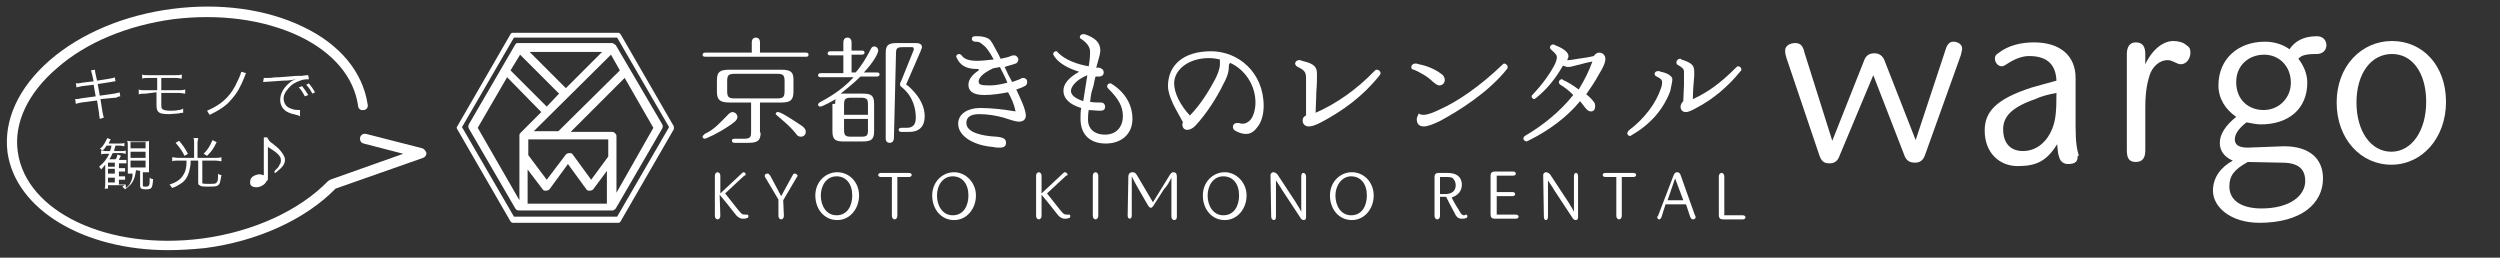
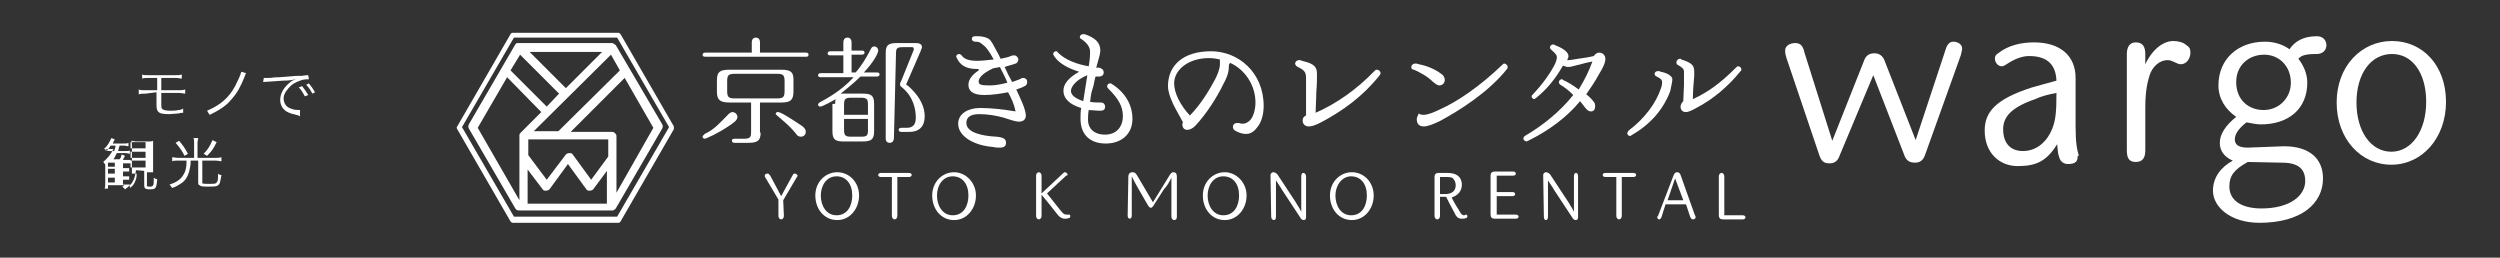
<svg xmlns="http://www.w3.org/2000/svg" version="1.1" id="Layer_1" x="0px" y="0px" viewBox="0 0 365.8 37.7" style="enable-background:new 0 0 365.8 37.7;" xml:space="preserve">
  <rect x="0" y="0" width="365.8" height="37.7" fill="#333333" stroke="none" />
  <style type="text/css">
	.st0{fill:#FFFFFF;}
</style>
  <g>
    <g>
      <g>
-         <path class="st0" d="M13.5,11c-0.1-0.3-0.1-0.5-0.2-0.7l0.6-0.1c0,0.2,0,0.3,0.1,0.7l0.2,0.9l1.9-0.3c0.4-0.1,0.6-0.1,0.7-0.2     l0.1,0.6c-0.2,0-0.2,0-0.7,0.1l-1.9,0.3l0.3,1.7l2.1-0.3c0.4-0.1,0.6-0.1,0.8-0.2l0.1,0.6c-0.2,0-0.2,0-0.4,0.1     c0,0-0.1,0-0.2,0.1c-0.1,0-0.2,0-0.2,0l-2.1,0.2l0.3,1.9c0.1,0.4,0.1,0.6,0.2,0.8l-0.6,0.2c0-0.2-0.1-0.4-0.1-0.8l-0.3-1.9     L11.9,15c-0.5,0.1-0.5,0.1-0.8,0.2L11,14.5c0.2,0,0.5,0,0.8-0.1l2.2-0.3l-0.3-1.7l-1.7,0.2c-0.3,0.1-0.6,0.1-0.8,0.2l-0.1-0.6     c0.2,0,0.5,0,0.9-0.1l1.7-0.2L13.5,11z" />
        <path class="st0" d="M21.3,13.7c-0.4,0-0.6,0-1,0.1v-0.7c0.3,0.1,0.5,0.1,1,0.1H23v-1.8h-1.2c-0.5,0-0.7,0-1,0.1v-0.6     c0.2,0.1,0.4,0.1,1,0.1h3.8c0.5,0,0.7,0,1-0.1v0.6c-0.2,0-0.5-0.1-1-0.1h-2v1.8h2.5c0.5,0,0.6,0,1-0.1v0.6c-0.2,0-0.5-0.1-1-0.1     h-2.5v1.6c0,0.5,0,0.6,0.2,0.8c0.2,0.1,0.5,0.2,1.1,0.2c0.3,0,0.8,0,1.2-0.1c0.3,0,0.5-0.1,0.7-0.2v0.6c-0.1,0-0.1,0-0.1,0     c-0.1,0-0.1,0-0.6,0.1c-0.3,0-0.9,0.1-1.3,0.1c-1.5,0-1.9-0.2-1.9-1.3v-1.9L21.3,13.7L21.3,13.7z" />
        <path class="st0" d="M36,10.7c-0.1,0.2-0.1,0.2-0.2,0.5c-0.6,1.5-1.1,2.4-1.9,3.3c-0.8,1-1.8,1.6-3.2,2.3     c-0.2-0.2-0.2-0.3-0.4-0.6c1.9-0.8,3.2-1.9,4.1-3.6c0.4-0.8,0.8-1.6,0.9-2.1L36,10.7z" />
        <path class="st0" d="M38.6,11.4c0.2,0,0.2,0,0.3,0c0.1,0,0.2,0,0.5,0c0.5,0,0.5-0.1,1.5-0.1l1.3-0.1c1.1-0.1,1.1-0.1,1.4-0.1h0.5     c0.7-0.1,0.9-0.1,1-0.1l0.1,0.6c-0.3,0-0.6,0-1,0.1c-0.6,0.2-1.1,0.4-1.6,0.8c-0.6,0.6-1.1,1.2-1.1,1.9c0,0.7,0.4,1.3,1.1,1.5     c0.4,0.2,1,0.2,1.2,0.2h0.1L43.9,17c-0.1,0-0.1,0-0.2-0.1c-0.8-0.2-1.3-0.3-1.8-0.6c-0.6-0.4-0.9-1-0.9-1.7c0-1,0.6-1.9,1.5-2.6     c0.2-0.2,0.5-0.3,0.8-0.4c-0.5,0.1-1,0.2-1.9,0.2c-1.6,0.1-2.6,0.2-2.9,0.2L38.6,11.4z M44.2,12.6c0.4,0.5,0.6,0.8,0.9,1.3     l-0.5,0.2c-0.2-0.4-0.6-1.1-0.9-1.3L44.2,12.6z M45.2,12.2c0.4,0.5,0.6,0.8,0.9,1.3l-0.4,0.2c-0.2-0.4-0.5-0.9-0.9-1.3L45.2,12.2     z" />
-         <path class="st0" d="M19.9,24.9c-0.1,0.7-0.2,1.2-0.5,1.7c-0.2,0.4-0.6,0.7-1.1,1.1c-0.2-0.2-0.2-0.2-0.4-0.4     c0.2-0.1,0.2-0.1,0.3-0.2c-0.2,0-0.4,0-0.7,0h-1.7v0.5h-0.5c0.1-0.2,0.1-0.5,0.1-0.9v-2c0-0.2,0-0.4,0-0.6     c-0.2,0.2-0.3,0.4-0.6,0.7c-0.1-0.2-0.2-0.3-0.3-0.4c0.7-0.6,1.1-1.1,1.5-1.9h-0.5c-0.3,0-0.5,0-0.7,0.1V22     c0.2,0,0.4,0.1,0.6,0.1h0.7c0.1-0.3,0.2-0.5,0.2-0.8h-0.7c-0.2,0.3-0.3,0.5-0.6,0.7c-0.2-0.1-0.2-0.2-0.4-0.2     c0.6-0.5,0.8-1,1.1-1.6l0.5,0.2c-0.1,0.2-0.2,0.3-0.3,0.6h1.5c0.4,0,0.6,0,0.8-0.1v0.5c-0.2,0-0.4-0.1-0.7-0.1h-0.6     c-0.1,0.4-0.2,0.6-0.2,0.8h1.1c0.3,0,0.5,0,0.6-0.1v0.5c-0.2,0-0.4-0.1-0.6-0.1h-1.3c-0.2,0.3-0.2,0.5-0.5,0.9h0.9     c0.2-0.2,0.2-0.4,0.3-0.7l0.5,0.2c-0.1,0.2-0.2,0.3-0.3,0.6h0.5c0.4,0,0.6,0,0.6,0v0.5c-0.2,0-0.4,0-0.6,0h-0.5v0.7h0.3     c0.3,0,0.6,0,0.6,0v0.5c-0.2,0-0.4,0-0.6,0h-0.3v0.7h0.3c0.4,0,0.6,0,0.6,0v0.5c-0.2,0-0.3,0-0.6,0h-0.3v0.7h0.3     c0.4,0,0.6,0,0.7,0v0.5c0.3-0.2,0.6-0.5,0.7-0.8c0.2-0.4,0.3-0.7,0.3-1.3h-0.1c-0.2,0-0.4,0-0.6,0c0-0.2,0-0.3,0-0.8v-3.2     c0-0.4,0-0.6-0.1-0.8c0.2,0,0.4,0.1,0.8,0.1h1.6c0.4,0,0.6,0,0.8-0.1c0,0.2,0,0.5,0,0.9v2.9c0,0.4,0,0.6,0,0.8     c-0.2,0-0.3,0-0.7,0h-0.2v1.9c0,0.2,0.1,0.2,0.3,0.2c0.4,0,0.5,0,0.6-0.2c0.1-0.1,0.1-0.4,0.1-1.1c0.2,0.1,0.2,0.2,0.5,0.2     c-0.1,1.4-0.2,1.5-1.1,1.5c-0.6,0-0.8-0.1-0.8-0.6V25L19.9,24.9L19.9,24.9z M16.8,24.4v-0.6h-1v0.6H16.8z M15.8,25.4h1v-0.7h-1     V25.4z M15.8,26.7h1v-0.7h-1V26.7z M19.1,21.7h2.2v-0.9h-2.2V21.7z M19.1,23.1h2.2v-0.9h-2.2V23.1z M19.1,24.5h2.2v-1h-2.2V24.5z     " />
+         <path class="st0" d="M19.9,24.9c-0.1,0.7-0.2,1.2-0.5,1.7c-0.2,0.4-0.6,0.7-1.1,1.1c-0.2-0.2-0.2-0.2-0.4-0.4     c0.2-0.1,0.2-0.1,0.3-0.2c-0.2,0-0.4,0-0.7,0h-1.7v0.5h-0.5c0.1-0.2,0.1-0.5,0.1-0.9v-2c0-0.2,0-0.4,0-0.6     c-0.1-0.2-0.2-0.3-0.3-0.4c0.7-0.6,1.1-1.1,1.5-1.9h-0.5c-0.3,0-0.5,0-0.7,0.1V22     c0.2,0,0.4,0.1,0.6,0.1h0.7c0.1-0.3,0.2-0.5,0.2-0.8h-0.7c-0.2,0.3-0.3,0.5-0.6,0.7c-0.2-0.1-0.2-0.2-0.4-0.2     c0.6-0.5,0.8-1,1.1-1.6l0.5,0.2c-0.1,0.2-0.2,0.3-0.3,0.6h1.5c0.4,0,0.6,0,0.8-0.1v0.5c-0.2,0-0.4-0.1-0.7-0.1h-0.6     c-0.1,0.4-0.2,0.6-0.2,0.8h1.1c0.3,0,0.5,0,0.6-0.1v0.5c-0.2,0-0.4-0.1-0.6-0.1h-1.3c-0.2,0.3-0.2,0.5-0.5,0.9h0.9     c0.2-0.2,0.2-0.4,0.3-0.7l0.5,0.2c-0.1,0.2-0.2,0.3-0.3,0.6h0.5c0.4,0,0.6,0,0.6,0v0.5c-0.2,0-0.4,0-0.6,0h-0.5v0.7h0.3     c0.3,0,0.6,0,0.6,0v0.5c-0.2,0-0.4,0-0.6,0h-0.3v0.7h0.3c0.4,0,0.6,0,0.6,0v0.5c-0.2,0-0.3,0-0.6,0h-0.3v0.7h0.3     c0.4,0,0.6,0,0.7,0v0.5c0.3-0.2,0.6-0.5,0.7-0.8c0.2-0.4,0.3-0.7,0.3-1.3h-0.1c-0.2,0-0.4,0-0.6,0c0-0.2,0-0.3,0-0.8v-3.2     c0-0.4,0-0.6-0.1-0.8c0.2,0,0.4,0.1,0.8,0.1h1.6c0.4,0,0.6,0,0.8-0.1c0,0.2,0,0.5,0,0.9v2.9c0,0.4,0,0.6,0,0.8     c-0.2,0-0.3,0-0.7,0h-0.2v1.9c0,0.2,0.1,0.2,0.3,0.2c0.4,0,0.5,0,0.6-0.2c0.1-0.1,0.1-0.4,0.1-1.1c0.2,0.1,0.2,0.2,0.5,0.2     c-0.1,1.4-0.2,1.5-1.1,1.5c-0.6,0-0.8-0.1-0.8-0.6V25L19.9,24.9L19.9,24.9z M16.8,24.4v-0.6h-1v0.6H16.8z M15.8,25.4h1v-0.7h-1     V25.4z M15.8,26.7h1v-0.7h-1V26.7z M19.1,21.7h2.2v-0.9h-2.2V21.7z M19.1,23.1h2.2v-0.9h-2.2V23.1z M19.1,24.5h2.2v-1h-2.2V24.5z     " />
        <path class="st0" d="M28.4,20.9c0-0.3,0-0.5-0.1-0.7H29c0,0.2-0.1,0.4-0.1,0.7v2.2h2.6c0.3,0,0.6,0,0.9-0.1v0.6     c-0.2,0-0.5-0.1-0.9-0.1h-1.9v3.2c0,0.2,0.1,0.2,1,0.2c0.7,0,1,0,1.1-0.2c0.2-0.2,0.2-0.5,0.2-1.3c0.2,0.2,0.3,0.2,0.5,0.2     c-0.2,1.1-0.2,1.3-0.5,1.5c-0.2,0.2-0.5,0.2-1.5,0.2c-0.7,0-1,0-1.2-0.2C29.1,27.1,29,27,29,26.7v-3.2h-1.1c0,0.7-0.1,1-0.2,1.5     c-0.2,0.8-0.6,1.5-1.3,1.9c-0.3,0.2-0.6,0.4-1.2,0.6c-0.2-0.2-0.2-0.3-0.4-0.5c1-0.3,1.5-0.7,1.9-1.2c0.4-0.6,0.6-1.1,0.6-2.3H26     c-0.3,0-0.6,0-0.8,0.1v-0.6c0.2,0,0.5,0.1,0.9,0.1h2.3V20.9z M26.2,20.6c0.6,0.7,0.8,1,1.3,1.9L27,22.8c-0.4-0.8-0.7-1.2-1.3-1.9     L26.2,20.6z M31.7,20.8c-0.5,1-0.7,1.3-1.4,2l-0.5-0.3c0.6-0.6,0.9-1.1,1.3-2L31.7,20.8z" />
-         <path class="st0" d="M39.1,20.1c0.2,0.4,0.3,0.6,0.9,1c0.9,0.7,1,0.9,1.3,1.3c0.2,0.3,0.4,0.6,0.4,1c0,0.4-0.2,0.8-0.5,1.1     c-0.2,0.2-0.5,0.5-0.9,0.8l-0.2-0.1c0.1-0.1,0.1-0.1,0.1-0.2c0.5-0.5,0.6-0.6,0.7-0.9c0.2-0.2,0.2-0.5,0.2-0.7     c0-0.6-0.6-1.1-1.9-1.9v4.3c0,0.5,0,0.6-0.2,0.7c-0.2,0.5-0.9,0.9-1.5,0.9c-0.3,0-0.6-0.1-0.7-0.2c-0.2-0.2-0.2-0.3-0.2-0.6     c0-0.4,0.2-0.7,0.6-0.9c0.2-0.1,0.6-0.2,0.7-0.2s0.3,0,0.5,0.1c0.1,0,0.2,0,0.2,0.1v-5.6H39.1z" />
      </g>
-       <path class="st0" d="M24.6,36.6c-12.3,0-22.3-5.9-23.5-14.3c-0.6-4.7,1.6-9.5,6.2-13.5c4.5-3.9,10.9-6.6,17.9-7.5    c6.9-0.9,13.7,0,19.1,2.6c5.5,2.6,8.8,6.7,9.5,11.4c0.1,0.4-0.2,0.8-0.6,0.8c-0.4,0.1-0.8-0.2-0.8-0.6c-0.6-4.2-3.6-7.8-8.6-10.2    C38.5,2.8,32,2,25.4,2.8C18.7,3.7,12.6,6.2,8.3,10c-4.2,3.6-6.3,8-5.7,12.2c1.2,8.8,13.2,14.5,27,12.7c7.5-1,14.2-4.1,18.4-8.4    c0.1-0.1,0.2-0.1,0.3-0.2l10.7-3.8l-5.8-1.5c-0.4-0.1-0.6-0.5-0.5-0.9c0.1-0.4,0.5-0.6,0.9-0.5l8.2,2.1c0.3,0.1,0.5,0.4,0.6,0.7    c0,0.3-0.2,0.6-0.5,0.7l-12.8,4.5c-4.4,4.5-11.4,7.7-19.1,8.7C28,36.5,26.2,36.6,24.6,36.6z" />
    </g>
    <g>
      <path class="st0" d="M107.9,17.1c0,0.5-0.5,0.8-1.2,1.3c-1.6,1.1-3.4,1.9-3.6,1.9c-0.2,0-0.3-0.2-0.3-0.3c0-0.2,0.2-0.2,0.3-0.4    c1.4-0.6,2.4-1.8,3.5-2.9c0.2-0.2,0.4-0.3,0.6-0.3C107.5,16.4,107.9,16.7,107.9,17.1 M110,7.7V6.2c0-0.6,0.4-0.7,0.6-0.7    c0.2,0,0.6,0.1,0.6,0.7v1.5h6.7c0.1,0,0.4,0,0.4,0.3s-0.2,0.3-0.4,0.3h-14.7c-0.1,0-0.4,0-0.4-0.3c0-0.2,0.2-0.3,0.4-0.3H110z     M111.3,19.4c0,1.3-0.6,1.5-1.9,1.5h-1.8c-0.2,0-0.5,0-0.5-0.3c0-0.3,0.2-0.3,0.5-0.3h1.2c1,0,1.1-0.2,1.1-1.1V15h-3.1    c-1.5,0-1.9-0.4-1.9-1.6v-1.7c0-1.3,0.6-1.5,1.9-1.5h7.5c1.5,0,1.8,0.4,1.8,1.5v1.7c0,1.3-0.5,1.6-1.8,1.6h-3.1V19.4z M114.8,11.9    c0-0.9-0.2-1.1-1.1-1.1h-6.2c-0.9,0-1.1,0.2-1.1,1.1v1.4c0,0.9,0.2,1.1,1.1,1.1h6.2c0.9,0,1.1-0.2,1.1-1.1V11.9z M116.7,18    c1,0.6,1.2,0.9,1.2,1.3c0,0.4-0.3,0.7-0.7,0.7s-0.6-0.2-0.7-0.4c-0.8-1-1.4-1.5-2.8-2.7c-0.1-0.1-0.2-0.2-0.2-0.2    c0-0.2,0.1-0.3,0.3-0.3C114.1,16.3,115.8,17.4,116.7,18" />
      <path class="st0" d="M122.2,15.2c0-0.4,0-0.5,0.1-0.7c-0.4,0.2-1.9,1.1-2.3,1.1c-0.1,0-0.3-0.1-0.3-0.3s0.2-0.2,0.2-0.3    c0.9-0.5,3.1-1.6,5-3.7h-4.8c-0.1,0-0.4,0-0.4-0.3c0-0.2,0.2-0.3,0.4-0.3h3.3V8.1h-1.9c-0.1,0-0.4,0-0.4-0.3    c0-0.2,0.2-0.3,0.4-0.3h1.9V6.3c0-0.2,0-0.8,0.6-0.8c0.6,0,0.6,0.6,0.6,0.8v1.1h1.5c0.1,0,0.4,0,0.4,0.3c0,0.2-0.2,0.3-0.4,0.3    h-1.5v2.6h0.6c0.8-0.9,1.6-2.2,2.1-3.2c0.2-0.4,0.3-0.6,0.6-0.6c0.4,0,0.6,0.3,0.6,0.6s-0.5,1.5-2.1,3.2h1.9c0.1,0,0.4,0,0.4,0.3    c0,0.2-0.2,0.3-0.4,0.3h-2.4c-1.2,1.2-2.3,2-2.9,2.5c0.1,0,0.4,0,0.5,0h2.7c1.2,0,1.7,0.2,1.7,1.5v4c0,1.2-0.4,1.5-1.7,1.5h-2.7    c-1.2,0-1.7-0.2-1.7-1.5v-4H122.2z M127,16.8v-1.5c0-0.7-0.1-1-1-1h-1.5c-0.8,0-1,0.2-1,1v1.5H127z M123.5,17.4v1.6    c0,0.8,0.2,1,1,1h1.5c0.9,0,1-0.2,1-1v-1.6H123.5z M130.8,20.2c0,0.2-0.1,0.7-0.6,0.7c-0.6,0-0.6-0.5-0.6-0.7V7.7    c0-1.1,0.4-1.4,1.6-1.4h2.8c0.6,0,0.9,0.2,0.9,0.6c0,0.2-0.1,0.2-0.2,0.6l-2,4.6c0,0.1-0.1,0.1-0.1,0.2c0,0.1,0.1,0.2,0.2,0.2    c0.2,0.2,2.5,2,2.5,4.5c0,2.3-1.8,2.3-2.4,2.3h-0.9c-0.2,0-0.5,0-0.5-0.3s0.3-0.3,0.5-0.3h0.5c0.6,0,1.5,0,1.5-1.5    c0-1.1-0.3-3-2-4.4c-0.3-0.2-0.3-0.3-0.3-0.5c0-0.1,0-0.2,0.1-0.3l1.9-4.7c0-0.1,0-0.1,0-0.2c0-0.2-0.2-0.2-0.3-0.2h-1.3    c-0.9,0-1,0.2-1,1L130.8,20.2L130.8,20.2z" />
      <path class="st0" d="M143.2,10.1c-1.4,0-2.5-0.2-3.2-1.6c0-0.1-0.1-0.2-0.1-0.2c0-0.2,0.2-0.4,0.4-0.4c0.2,0,0.3,0.1,0.4,0.2    c0.4,0.6,1.2,0.8,2.3,0.8c0.6,0,1.5-0.1,2.4-0.2c-0.6-1.1-1.1-1.8-1.4-2c-0.5-0.4-0.6-0.6-1.3-0.6c-0.3,0-0.5-0.2-0.5-0.4    c0-0.2,0.1-0.4,0.5-0.4c0.2,0,0.2,0,0.4,0c0.7,0,1.3,0.2,1.6,0.4c0.4,0.3,0.7,1,1.2,1.9c0.2,0.3,0.3,0.6,0.5,1    c0.4-0.1,1.1-0.2,1.5-0.4c0.2-0.1,0.3-0.1,0.5-0.1c0.3,0,0.6,0.3,0.6,0.6c0,0.2-0.1,0.5-0.4,0.6c-0.5,0.2-1.1,0.3-1.6,0.5    c0.3,0.7,0.7,1.5,1.1,2.2c0.5-0.2,0.9-0.3,1.3-0.5c0.1-0.1,0.2-0.1,0.3-0.1c0.3,0,0.6,0.2,0.6,0.6c0,0.2-0.1,0.4-0.2,0.5    c-0.3,0.2-0.8,0.4-1.4,0.6c0.3,0.6,0.6,1.3,0.9,2c0.3,0.7,0.5,1.4,0.5,1.8c0,0.5-0.3,0.9-1,0.9c-0.5,0-1.4-0.3-2.3-0.6    c-1.1-0.3-2.3-0.5-3.5-0.5c-0.9,0-1.9,0.2-1.9,1.3c0,1.4,2.3,1.9,4.4,2c1,0.1,1.4,0.3,1.4,0.9c0,0.5-0.3,0.7-0.9,0.7    c-0.3,0-0.6,0-1-0.1c-2.7-0.2-5.1-1.5-5.1-3.4c0-1.5,1.5-2.3,3.2-2.3c1.7,0,3.3,0.2,5.2,0.5c-0.2-1-0.6-1.9-1.1-2.8    c-1.1,0.2-2.2,0.4-3.5,0.4c-1.8,0-2.3-0.7-2.3-1.5s0.6-1.5,1.5-2.1L143.2,10.1L143.2,10.1z M143.2,11.9c0,0.5,0.3,0.6,1.7,0.6    c0.8,0,1.7-0.2,2.5-0.4c-0.3-0.8-0.7-1.5-1.1-2.3c-0.3,0.1-0.6,0.1-1,0.2C143.6,10.8,143.2,11.5,143.2,11.9" />
      <path class="st0" d="M160.8,9.9c0.5,0.1,0.7,0.4,0.7,0.7s-0.2,0.6-0.7,0.6c-0.1,0-0.2,0-0.5,0c-0.2,0.6-0.2,1.2-0.5,2    c-0.2,0.6-0.2,1.1-0.3,1.7c0.5,0.1,1.1,0.1,1.6,0.1c0.4,0,0.6,0.3,0.6,0.6c0,0.4-0.2,0.6-0.7,0.6c-0.6,0-1.3-0.1-1.7-0.1    c-0.1,0.6-0.1,1.1-0.1,1.5c0,1.1,0.8,2.1,2.5,2.1c1.6,0,2.6-1.1,2.6-2.7c0-1.4-0.6-2.5-2.1-4c-0.2-0.2-0.2-0.3-0.2-0.4    c0-0.2,0.2-0.4,0.4-0.4c0.1,0,0.2,0,0.3,0.1c1.9,1.2,3,3,3,5.1c0,2.2-1.6,3.6-3.9,3.6c-2.3,0-3.7-1.3-3.7-3.6c0-0.5,0-1.1,0.1-1.6    c-1.7-0.5-2.6-1.4-2.6-2.5c0-1,0.7-1.9,2.3-2.8c-1.6-0.5-2.9-1.2-3.6-2.2c-0.1-0.2-0.2-0.3-0.2-0.4c0-0.2,0.2-0.4,0.4-0.4    c0.1,0,0.2,0,0.3,0.2c1.1,1.1,2.8,1.7,4.5,2c0.2-1.1,0.2-1.7,0.2-2.1c0-0.7-0.4-1.3-1.3-1.9c-0.2-0.1-0.2-0.2-0.2-0.3    c0-0.2,0.2-0.4,0.5-0.4c0.1,0,0.1,0,0.2,0c1.5,0.5,2.3,1.2,2.3,2.4c0,0.4-0.2,1.1-0.6,2.5L160.8,9.9z M159.1,11    c-1.7,0.7-2.4,1.7-2.4,2.3c0,0.6,0.6,1.1,1.8,1.5C158.7,13.5,158.9,12.2,159.1,11L159.1,11z" />
      <path class="st0" d="M179.8,9.8c0,0.9-0.4,1.8-0.8,2.5c-0.9,1.9-2.5,4.4-4.1,6.1c-0.4,0.4-0.8,0.6-1.2,0.6s-0.7-0.3-0.7-0.8    c0-0.1,0-0.2,0.1-0.3c-0.3-0.6-0.8-1.4-1.1-2c-0.5-0.9-1.1-2.3-1.1-3.3c0-3.1,2.3-5.1,6.3-5.1c4,0,7.7,3.1,7.7,8    c0,1.2-0.3,2.4-1,3.2c-0.6,0.8-1.2,0.9-1.6,0.9c-0.5,0-1.1-0.2-1.6-0.5c-0.2-0.1-0.3-0.3-0.3-0.6c0-0.2,0.2-0.5,0.6-0.5    c0.1,0,0.2,0,0.2,0c0.2,0,0.3,0.1,0.6,0.1c0.4,0,0.6-0.1,1-0.4c0.6-0.5,0.9-1.7,0.9-2.7c0-2.5-1.5-4.8-3.7-5.8    C179.8,9.4,179.8,9.5,179.8,9.8 M176.9,8.5c-3,0-5.1,1.7-5.1,3.7c0,1.4,0.9,3.2,2.3,4.7c1.5-1.5,2.8-3.6,3.7-5.3    c0.3-0.6,0.7-1.5,0.7-2.2c0-0.2,0-0.5,0-0.7C178.1,8.6,177.5,8.5,176.9,8.5" />
      <path class="st0" d="M189.9,9.8c-0.2-0.1-0.4-0.3-0.4-0.5c0-0.2,0.2-0.5,0.6-0.5c0.2,0,0.2,0,0.4,0.1c1.8,0.4,2.2,0.9,2.2,1.9    c0,0.6,0,1.7-0.1,2.7c0,1-0.1,2.2-0.1,3c3-1.3,6-3.4,8.6-6.1c0.2-0.2,0.2-0.2,0.4-0.2c0.2,0,0.5,0.2,0.5,0.5    c0,0.2-0.1,0.2-0.2,0.4c-2.4,3-5.3,5.1-8.5,6.8c-0.8,0.4-1.3,0.6-1.8,0.6c-0.5,0-0.9-0.3-0.9-0.9c0-0.3,0.2-0.6,0.5-0.7    c0-1.4,0-3.6,0-5.4C191.1,10.7,191,10.3,189.9,9.8" />
      <path class="st0" d="M206.5,9.8c0-0.2,0.2-0.5,0.6-0.5c0.2,0,0.2,0,0.5,0.1c1.1,0.2,2.4,0.7,3.4,1.5c0.3,0.2,0.4,0.6,0.4,0.8    c0,0.4-0.3,0.8-0.8,0.8c-0.2,0-0.4-0.1-0.9-0.5c-0.8-0.8-1.9-1.4-2.8-1.8C206.6,10.2,206.5,10,206.5,9.8 M208.4,16.8    c0.4,0,1.3-0.3,2.3-0.8c2.5-1.1,5.9-3.4,9.2-6.6c0.1-0.1,0.2-0.1,0.2-0.1c0.2,0,0.5,0.2,0.5,0.5c0,0.1,0,0.2-0.1,0.3    c-2.7,3.4-7,6.1-9.8,7.6c-1,0.5-1.9,0.8-2.3,0.8c-0.6,0-1.1-0.2-1.1-1.1c0-0.2,0.2-0.6,0.3-0.8C207.8,16.8,208.1,16.8,208.4,16.8" />
      <path class="st0" d="M233,9c-1.1,0.2-2,0.5-2.5,0.6c-0.5,0.1-0.6,0.2-1.1,0.2c-0.2,0-0.4-0.1-0.7-0.2c-1.1,1.9-2.3,3.4-3.9,4.7    c-0.2,0.1-0.2,0.2-0.3,0.2c-0.2,0-0.4-0.2-0.4-0.4c0-0.1,0.1-0.2,0.2-0.3c1.6-1.7,2.5-3.1,3-4c0.4-0.7,0.5-1.1,0.5-1.5    c0-0.2-0.2-0.5-0.8-1c-0.2-0.2-0.2-0.2-0.2-0.4c0-0.2,0.2-0.4,0.5-0.4c0,0,0.1,0,0.2,0.1c1.1,0.4,2,1,2,1.6c0,0.2-0.1,0.4-0.2,0.6    c0.1,0,0.2,0,0.3,0c0.2,0,0.6-0.1,1.3-0.2c0.7-0.1,1.5-0.2,2.3-0.4c0.2-0.3,0.5-0.5,0.8-0.5c0.5,0,0.9,0.4,0.9,0.9    c0,0.6-0.4,1.4-0.9,2.2c-0.6,1.1-1.2,2-1.9,3c0.4,0.3,0.8,0.7,1.1,1.1c0.2,0.2,0.2,0.5,0.2,0.7c0,0.4-0.2,0.7-0.6,0.7    c-0.3,0-0.5-0.1-0.9-0.6c-0.2-0.3-0.5-0.6-0.7-0.9c-1.9,2.3-4.4,4.2-7.6,5.8c-0.1,0-0.2,0.1-0.2,0.1c-0.2,0-0.5-0.2-0.5-0.4    c0-0.2,0.1-0.3,0.2-0.4c2.6-1.5,5.2-3.6,7.1-6c-0.6-0.6-1.2-1.1-1.9-1.5c-0.2-0.2-0.2-0.2-0.2-0.4c0-0.2,0.2-0.4,0.4-0.4    c0.1,0,0.2,0,0.2,0.1c0.7,0.3,1.5,0.8,2.3,1.4C231.9,11.6,232.5,10.4,233,9" />
      <path class="st0" d="M242.4,11.2c-0.2-0.1-0.3-0.2-0.3-0.4c0-0.2,0.2-0.4,0.5-0.4c0.2,0,0.2,0,0.4,0.1c1.1,0.2,1.7,0.7,1.7,1.1    s-0.2,1.1-0.3,1.7c-1,2.7-2.9,4.9-5.7,6.5c-0.1,0.1-0.2,0.1-0.2,0.1c-0.2,0-0.4-0.2-0.4-0.4c0-0.1,0.1-0.2,0.2-0.4    c2.3-1.7,4-4,4.7-6.1c0.2-0.5,0.2-0.8,0.2-1.1C243.1,11.6,243,11.5,242.4,11.2 M246.4,12.4c0-0.9,0-1.5,0-1.9c0-0.4-0.2-0.6-0.9-1    c-0.2-0.1-0.2-0.2-0.2-0.4c0-0.2,0.2-0.5,0.5-0.5c0.1,0,0.2,0,0.2,0.1c1.6,0.5,1.9,0.9,1.9,1.8c0,0.2,0,0.2,0,0.6    c-0.1,1.1-0.2,2.3-0.2,3.4c2.2-1,4-2.3,6.3-4.6c0.1-0.1,0.2-0.2,0.3-0.2c0.3,0,0.5,0.2,0.5,0.5c0,0.1-0.1,0.2-0.2,0.3    c-1.7,2.1-3.9,4-6.4,5.3c-0.7,0.4-1.2,0.6-1.5,0.6c-0.5,0-0.8-0.3-0.8-0.8c0-0.3,0.2-0.6,0.4-0.8L246.4,12.4L246.4,12.4z" />
-       <path class="st0" d="M105.4,31.6c0,0.3-0.2,0.5-0.4,0.5s-0.4-0.2-0.4-0.5v-5.9c0-0.3,0.2-0.5,0.4-0.5s0.4,0.2,0.4,0.5v2.6l3.1-2.9    c0.1-0.1,0.2-0.2,0.3-0.2c0.2,0,0.3,0.2,0.3,0.3c0,0.1,0,0.2-0.2,0.2l-2.8,2.6c0.6,0.8,1.3,1.6,1.9,2.4c0.5,0.6,0.6,0.7,1,0.7    c0.2,0,0.2,0,0.3,0c0.2,0,0.2,0.1,0.2,0.3c0,0.1-0.1,0.2-0.2,0.2c-0.2,0.1-0.4,0.1-0.6,0.1c-0.4,0-0.8-0.2-1.3-0.9    c-0.7-0.9-1.4-1.8-2.1-2.6L105.4,31.6L105.4,31.6z" />
      <path class="st0" d="M114.7,31.6c0,0.3-0.2,0.5-0.4,0.5c-0.2,0-0.4-0.2-0.4-0.5v-2.4l-1.9-3.2c-0.1-0.1-0.1-0.2-0.1-0.3    c0-0.2,0.2-0.3,0.4-0.3s0.2,0.1,0.4,0.3l1.6,3l1.7-3.1c0.1-0.2,0.2-0.2,0.3-0.2c0.2,0,0.4,0.2,0.4,0.3c0,0.1-0.1,0.2-0.1,0.2    l-2,3.4L114.7,31.6L114.7,31.6z" />
      <path class="st0" d="M125.7,28.6c0,1.9-1.3,3.6-3.2,3.6s-3.2-1.6-3.2-3.6c0-2,1.5-3.4,3.2-3.4C124.3,25.2,125.7,26.7,125.7,28.6     M120.1,28.6c0,1.5,0.8,2.9,2.3,2.9c1.6,0,2.3-1.4,2.3-2.9c0-1.7-0.9-2.8-2.3-2.8C120.9,25.8,120.1,27.2,120.1,28.6" />
      <path class="st0" d="M128.9,25.9c-0.2,0-0.4-0.1-0.4-0.3c0-0.2,0.2-0.3,0.4-0.3h4.1c0.2,0,0.4,0.1,0.4,0.3c0,0.2-0.2,0.3-0.4,0.3    h-1.7v5.7c0,0.3-0.2,0.5-0.4,0.5c-0.2,0-0.4-0.2-0.4-0.5v-5.7H128.9z" />
      <path class="st0" d="M142.8,28.6c0,1.9-1.3,3.6-3.2,3.6c-1.9,0-3.2-1.6-3.2-3.6c0-2,1.5-3.4,3.2-3.4S142.8,26.7,142.8,28.6     M137.1,28.6c0,1.5,0.8,2.9,2.3,2.9c1.6,0,2.3-1.4,2.3-2.9c0-1.7-0.9-2.8-2.3-2.8C137.9,25.8,137.1,27.2,137.1,28.6" />
      <path class="st0" d="M152.4,31.6c0,0.3-0.2,0.5-0.4,0.5c-0.2,0-0.4-0.2-0.4-0.5v-5.9c0-0.3,0.2-0.5,0.4-0.5c0.2,0,0.4,0.2,0.4,0.5    v2.6l3.1-2.9c0.1-0.1,0.2-0.2,0.3-0.2c0.2,0,0.4,0.2,0.4,0.3c0,0.1,0,0.2-0.2,0.2l-2.8,2.6c0.6,0.8,1.3,1.6,1.9,2.4    c0.5,0.6,0.6,0.7,1,0.7c0.2,0,0.2,0,0.3,0c0.2,0,0.2,0.1,0.2,0.3c0,0.1-0.1,0.2-0.2,0.2c-0.2,0.1-0.4,0.1-0.6,0.1    c-0.4,0-0.8-0.2-1.3-0.9c-0.7-0.9-1.4-1.8-2.1-2.6L152.4,31.6L152.4,31.6z" />
-       <path class="st0" d="M160.7,31.6c0,0.3-0.2,0.5-0.4,0.5s-0.4-0.2-0.4-0.5v-5.9c0-0.3,0.2-0.5,0.4-0.5s0.4,0.2,0.4,0.5V31.6z" />
      <path class="st0" d="M165.1,25.8c0-0.3,0.2-0.6,0.6-0.6s0.5,0.2,0.7,0.5l2.3,3.9l2.4-3.9c0.2-0.3,0.3-0.5,0.6-0.5    c0.3,0,0.5,0.2,0.5,0.6v5.9c0,0.3-0.1,0.5-0.4,0.5c-0.2,0-0.4-0.2-0.4-0.5v-3.8c0-0.6,0-1.2,0-1.9c-0.3,0.6-0.6,1.2-1.1,1.7    l-1.6,2.5c-0.2,0.2-0.2,0.2-0.3,0.2c-0.2,0-0.2-0.1-0.4-0.3l-1.5-2.6c-0.3-0.5-0.6-1.1-0.9-1.7c0,0.8,0,1.3,0,1.9v3.8    c0,0.3-0.1,0.5-0.3,0.5c-0.2,0-0.3-0.2-0.3-0.5L165.1,25.8L165.1,25.8z" />
      <path class="st0" d="M182.4,28.6c0,1.9-1.3,3.6-3.2,3.6c-1.9,0-3.2-1.6-3.2-3.6c0-2,1.5-3.4,3.2-3.4S182.4,26.7,182.4,28.6     M176.7,28.6c0,1.5,0.8,2.9,2.3,2.9c1.6,0,2.3-1.4,2.3-2.9c0-1.7-0.9-2.8-2.3-2.8C177.5,25.8,176.7,27.2,176.7,28.6" />
      <path class="st0" d="M185.9,25.6c0-0.2,0.2-0.4,0.4-0.4c0.2,0,0.4,0.1,0.6,0.3l2.7,4.1c0.2,0.4,0.6,0.9,0.8,1.4c0-0.5,0-1.1,0-1.5    v-3.7c0-0.3,0.1-0.5,0.3-0.5s0.4,0.2,0.4,0.5v6c0,0.2-0.1,0.4-0.3,0.4c-0.2,0-0.4-0.1-0.5-0.3l-2.7-4.1c-0.2-0.4-0.6-0.9-0.9-1.4    c0,0.5,0,1.1,0,1.6v3.7c0,0.3-0.1,0.5-0.3,0.5S186,32,186,31.7L185.9,25.6L185.9,25.6z" />
      <path class="st0" d="M201,28.6c0,1.9-1.3,3.6-3.2,3.6c-1.9,0-3.2-1.6-3.2-3.6c0-2,1.5-3.4,3.2-3.4C199.6,25.2,201,26.7,201,28.6     M195.4,28.6c0,1.5,0.8,2.9,2.3,2.9c1.6,0,2.3-1.4,2.3-2.9c0-1.7-0.9-2.8-2.3-2.8C196.3,25.8,195.4,27.2,195.4,28.6" />
      <path class="st0" d="M210.7,31.6c0,0.3-0.2,0.5-0.4,0.5c-0.2,0-0.4-0.2-0.4-0.5v-5.7c0-0.4,0.2-0.6,0.6-0.6h1.1    c0.8,0,1.3,0.1,1.7,0.4s0.6,0.8,0.6,1.3c0,1-0.6,1.6-1.5,1.9c0.3,0.6,0.7,1.3,1.1,1.9c0.3,0.6,0.5,0.7,0.7,0.7    c0.2,0,0.2-0.1,0.3-0.1c0.2,0,0.2,0.2,0.2,0.3c0,0.1-0.1,0.2-0.2,0.2c-0.2,0.1-0.4,0.1-0.6,0.1c-0.5,0-0.8-0.2-1.1-0.9    c-0.4-0.7-0.8-1.5-1.2-2.3h-0.9L210.7,31.6L210.7,31.6z M211.4,28.4c1.1,0,1.6-0.5,1.6-1.3c0-0.3-0.1-0.7-0.4-1    c-0.2-0.2-0.6-0.2-1.2-0.2h-0.7v2.5H211.4z" />
      <path class="st0" d="M219,25.8v2.3h2.3c0.2,0,0.4,0.1,0.4,0.3c0,0.2-0.2,0.3-0.4,0.3H219v2.7h2.8c0.2,0,0.4,0.1,0.4,0.3    c0,0.2-0.2,0.3-0.4,0.3h-3.1c-0.4,0-0.6-0.2-0.6-0.6v-5.7c0-0.4,0.2-0.6,0.6-0.6h2.7c0.2,0,0.4,0.1,0.4,0.3s-0.2,0.3-0.4,0.3H219    V25.8z" />
      <path class="st0" d="M225.8,25.6c0-0.2,0.2-0.4,0.4-0.4c0.2,0,0.4,0.1,0.6,0.3l2.7,4.1c0.2,0.4,0.6,0.9,0.8,1.4c0-0.5,0-1.1,0-1.5    v-3.7c0-0.3,0.1-0.5,0.3-0.5c0.2,0,0.3,0.2,0.3,0.5v6c0,0.2-0.1,0.4-0.3,0.4c-0.2,0-0.4-0.1-0.5-0.3l-2.7-4.1    c-0.2-0.4-0.6-0.9-0.9-1.4c0,0.5,0,1.1,0,1.6v3.7c0,0.3-0.1,0.5-0.3,0.5c-0.2,0-0.3-0.2-0.3-0.5L225.8,25.6L225.8,25.6z" />
      <path class="st0" d="M234.9,25.9c-0.2,0-0.4-0.1-0.4-0.3c0-0.2,0.2-0.3,0.4-0.3h4.1c0.2,0,0.4,0.1,0.4,0.3c0,0.2-0.2,0.3-0.4,0.3    h-1.7v5.7c0,0.3-0.2,0.5-0.4,0.5c-0.2,0-0.4-0.2-0.4-0.5v-5.7H234.9z" />
      <path class="st0" d="M243.7,29.9l-0.6,1.9c-0.1,0.2-0.2,0.3-0.3,0.3c-0.2,0-0.3-0.1-0.3-0.3c0-0.1,0-0.2,0.1-0.2l2.3-6    c0.1-0.2,0.2-0.4,0.5-0.4c0.2,0,0.4,0.1,0.5,0.4l2.1,5.9c0.1,0.1,0.1,0.2,0.1,0.3c0,0.2-0.2,0.3-0.4,0.3c-0.2,0-0.3-0.2-0.4-0.4    l-0.6-1.8L243.7,29.9z M245.1,26.1l-1.1,3.2h2.3L245.1,26.1z" />
      <path class="st0" d="M252.1,32.1c-0.4,0-0.6-0.2-0.6-0.6v-5.7c0-0.3,0.2-0.5,0.4-0.5s0.4,0.2,0.4,0.5v5.7h2.7    c0.2,0,0.4,0.1,0.4,0.3c0,0.2-0.2,0.3-0.4,0.3L252.1,32.1L252.1,32.1z" />
      <g>
        <path class="st0" d="M98.6,18.5L90.8,5c-0.1-0.1-0.2-0.2-0.3-0.2H75c-0.2,0-0.2,0.1-0.3,0.2l-7.8,13.5c-0.1,0.1-0.1,0.2,0,0.4     l7.8,13.5c0.1,0.1,0.2,0.2,0.3,0.2h15.5c0.2,0,0.2-0.1,0.3-0.2l7.8-13.5C98.6,18.7,98.6,18.7,98.6,18.5z M90.3,31.7H75.2     l-7.6-13.1l7.6-13.1h15.1l7.6,13.1L90.3,31.7z" />
        <path class="st0" d="M89.8,6.4L89.8,6.4c-0.1-0.1-0.2-0.1-0.2-0.1H75.9c-0.1,0-0.2,0-0.2,0c0,0,0,0-0.1,0     c-0.1,0.1-0.2,0.2-0.2,0.2l-6.8,11.7c-0.1,0.2-0.1,0.4,0,0.6l6.8,11.7c0.1,0.2,0.3,0.3,0.6,0.3h13.6c0.1,0,0.2,0,0.2-0.1     c0,0,0,0,0.1,0c0.1-0.1,0.2-0.2,0.2-0.2l6.8-11.7c0.1-0.2,0.1-0.4,0-0.6L90.1,6.6C90,6.5,89.9,6.5,89.8,6.4z M88.1,7.6l-5.3,5.3     l-5.3-5.3L88.1,7.6z M76.1,8l5.7,5.7L80,15.6l-5.3-5.3L76.1,8z M76,29.3l-6.1-10.6l4.3-7.4l5,5.1l-3,3l0,0     c-0.1,0.1-0.2,0.2-0.2,0.4L76,29.3z M89,22.9l-2.5,3.4l-2.7-3.7c-0.1-0.2-0.3-0.2-0.5-0.2s-0.4,0.1-0.5,0.2L80,26.3l-2.7-3.6     v-2.3H89V22.9z M77.2,29.8v-5l2.2,2.9c0.1,0.2,0.3,0.2,0.5,0.2s0.4-0.1,0.5-0.2l2.7-3.7l2.7,3.7c0.1,0.2,0.3,0.2,0.5,0.2     c0.2,0,0.4-0.1,0.5-0.2l2-2.7v4.8L77.2,29.8z M95.6,18.7l-5.4,9.5v-4.8l0,0l0,0v-3.5c0-0.2-0.1-0.3-0.2-0.4     c-0.1-0.1-0.2-0.2-0.4-0.2h-6.1l7.9-7.9L95.6,18.7z M81.7,19.2h-3.6L89.4,8l1.3,2.3L81.7,19.2z" />
      </g>
      <g>
        <path class="st0" d="M269.2,22.7c-0.3,0.9-0.8,1.2-1.5,1.2c-0.8,0-1.2-0.3-1.5-1.2l-4.8-14.2c-0.1-0.3-0.2-0.7-0.2-1.1     c0-0.7,0.7-1.1,1.5-1.1c0.6,0,1.1,0.3,1.3,1.3l4.1,13L272.7,9c0.3-0.9,0.8-1.2,1.6-1.2c0.6,0,1.2,0.3,1.5,1.2l4.5,11.5l4.4-13.3     c0.2-0.7,0.6-1.1,1.1-1.1c0.7,0,1.3,0.4,1.3,1c0,0.2-0.1,0.6-0.2,1l-5.2,14.5c-0.3,0.9-0.8,1.2-1.5,1.2c-0.8,0-1.3-0.3-1.6-1.2     l-4.5-11.6L269.2,22.7z" />
        <path class="st0" d="M304,22.9c0,0.6-0.2,1.1-1.4,1.1c-0.6,0-1.1-0.3-1.3-1c-0.2-0.5-0.2-1-0.3-1.9c-1.6,2.6-3.2,3.2-5.8,3.2     s-4.8-1.9-4.8-5.2c0-2.7,1.6-4.6,6.9-6.3c1-0.3,2.2-0.6,3.6-1c-0.1-2.4-1.4-3.6-4-3.6c-1,0-2.1,0.4-3.3,1.2     c-0.3,0.2-0.5,0.3-0.7,0.3c-0.6,0-1-0.6-1-1.1c0-0.4,0.1-0.6,0.6-0.9c1.3-1,3.1-1.5,5.1-1.5c3.9,0,6.1,2,6.1,5.2v7     c0,2.6,0.2,3.4,0.5,4.5v-0.1H304z M297.8,14.5c-3.5,1.2-4.7,2.6-4.7,4.4c0,2.2,1.2,3.2,2.9,3.2c2.1,0,3.6-1.5,4.3-3.3     c0.5-1.3,0.6-2.5,0.6-5.2C299.8,13.8,298.6,14.1,297.8,14.5" />
        <path class="st0" d="M311.2,7.9c0-1,0.4-1.7,1.3-1.7c1,0,1.4,0.6,1.4,1.7v1.5C315,7.1,316.6,6,318,6c0.7,0,1.5,0.2,1.9,0.6     c0.5,0.3,0.6,0.6,0.6,1.1c0,0.9-0.6,1.7-1.4,1.7c-0.6,0-1.2-0.6-1.9-0.6c-1.3,0-2.3,1-2.7,2.3c-0.3,1-0.6,2.3-0.6,4.6V22     c0,1.1-0.4,1.7-1.4,1.7c-1,0-1.3-0.6-1.3-1.7L311.2,7.9L311.2,7.9z" />
        <path class="st0" d="M334.2,21.4c3.7,0,5.7,1.8,5.7,4.7c0,3.7-3.2,6.5-9.3,6.5c-4.2,0-6.8-2.3-6.8-4.7c0-1.9,1.1-3.4,2.9-4.4     c-1.2-0.5-1.9-1.4-1.9-2.6c0-1.3,0.9-2.6,2.4-3.8c-1.6-1.1-2.6-2.7-2.6-4.6c0-3.9,2.9-6.4,6.8-6.4c1.4,0,2.6,0.4,3.6,1.1     c0.8-1.2,2.1-1.9,4-1.9c0.9,0,1.4,0.6,1.4,1.3c0,0.8-0.6,1.3-1.4,1.3c-1.6,0-2.3,0.2-2.7,0.7c0.7,0.9,1.3,2.1,1.3,3.5     c0,3.8-2.7,6.1-6.8,6.1c-0.7,0-1.5-0.2-2.1-0.3c-1.4,1.1-1.7,1.9-1.7,2.5c0,0.8,0.6,1.2,1.9,1.2L334.2,21.4L334.2,21.4z      M328.9,23.7c-2,1.1-2.7,2-2.7,3.6c0,1.9,1.6,3.2,4.7,3.2c4.2,0,6.4-1.9,6.4-4c0-1.6-0.8-2.7-3.4-2.7L328.9,23.7L328.9,23.7z      M331.3,8c-2.3,0-4.1,1.6-4.1,4c0,2.7,1.9,4.1,4,4.1c2.3,0,4-1.8,4-4C335.2,9.7,333.5,8,331.3,8" />
        <path class="st0" d="M357.9,14.9c0,5.3-3.5,9.2-8,9.2c-4.5,0-8-3.8-8-9.1s3.6-9,8.1-9C354.5,6,357.9,9.6,357.9,14.9 M344.8,15     c0,4.2,2.1,7.2,5.1,7.2c3,0,5.1-3.1,5.1-7.3s-2-7-5-7C346.9,7.9,344.8,10.8,344.8,15" />
      </g>
    </g>
  </g>
</svg>